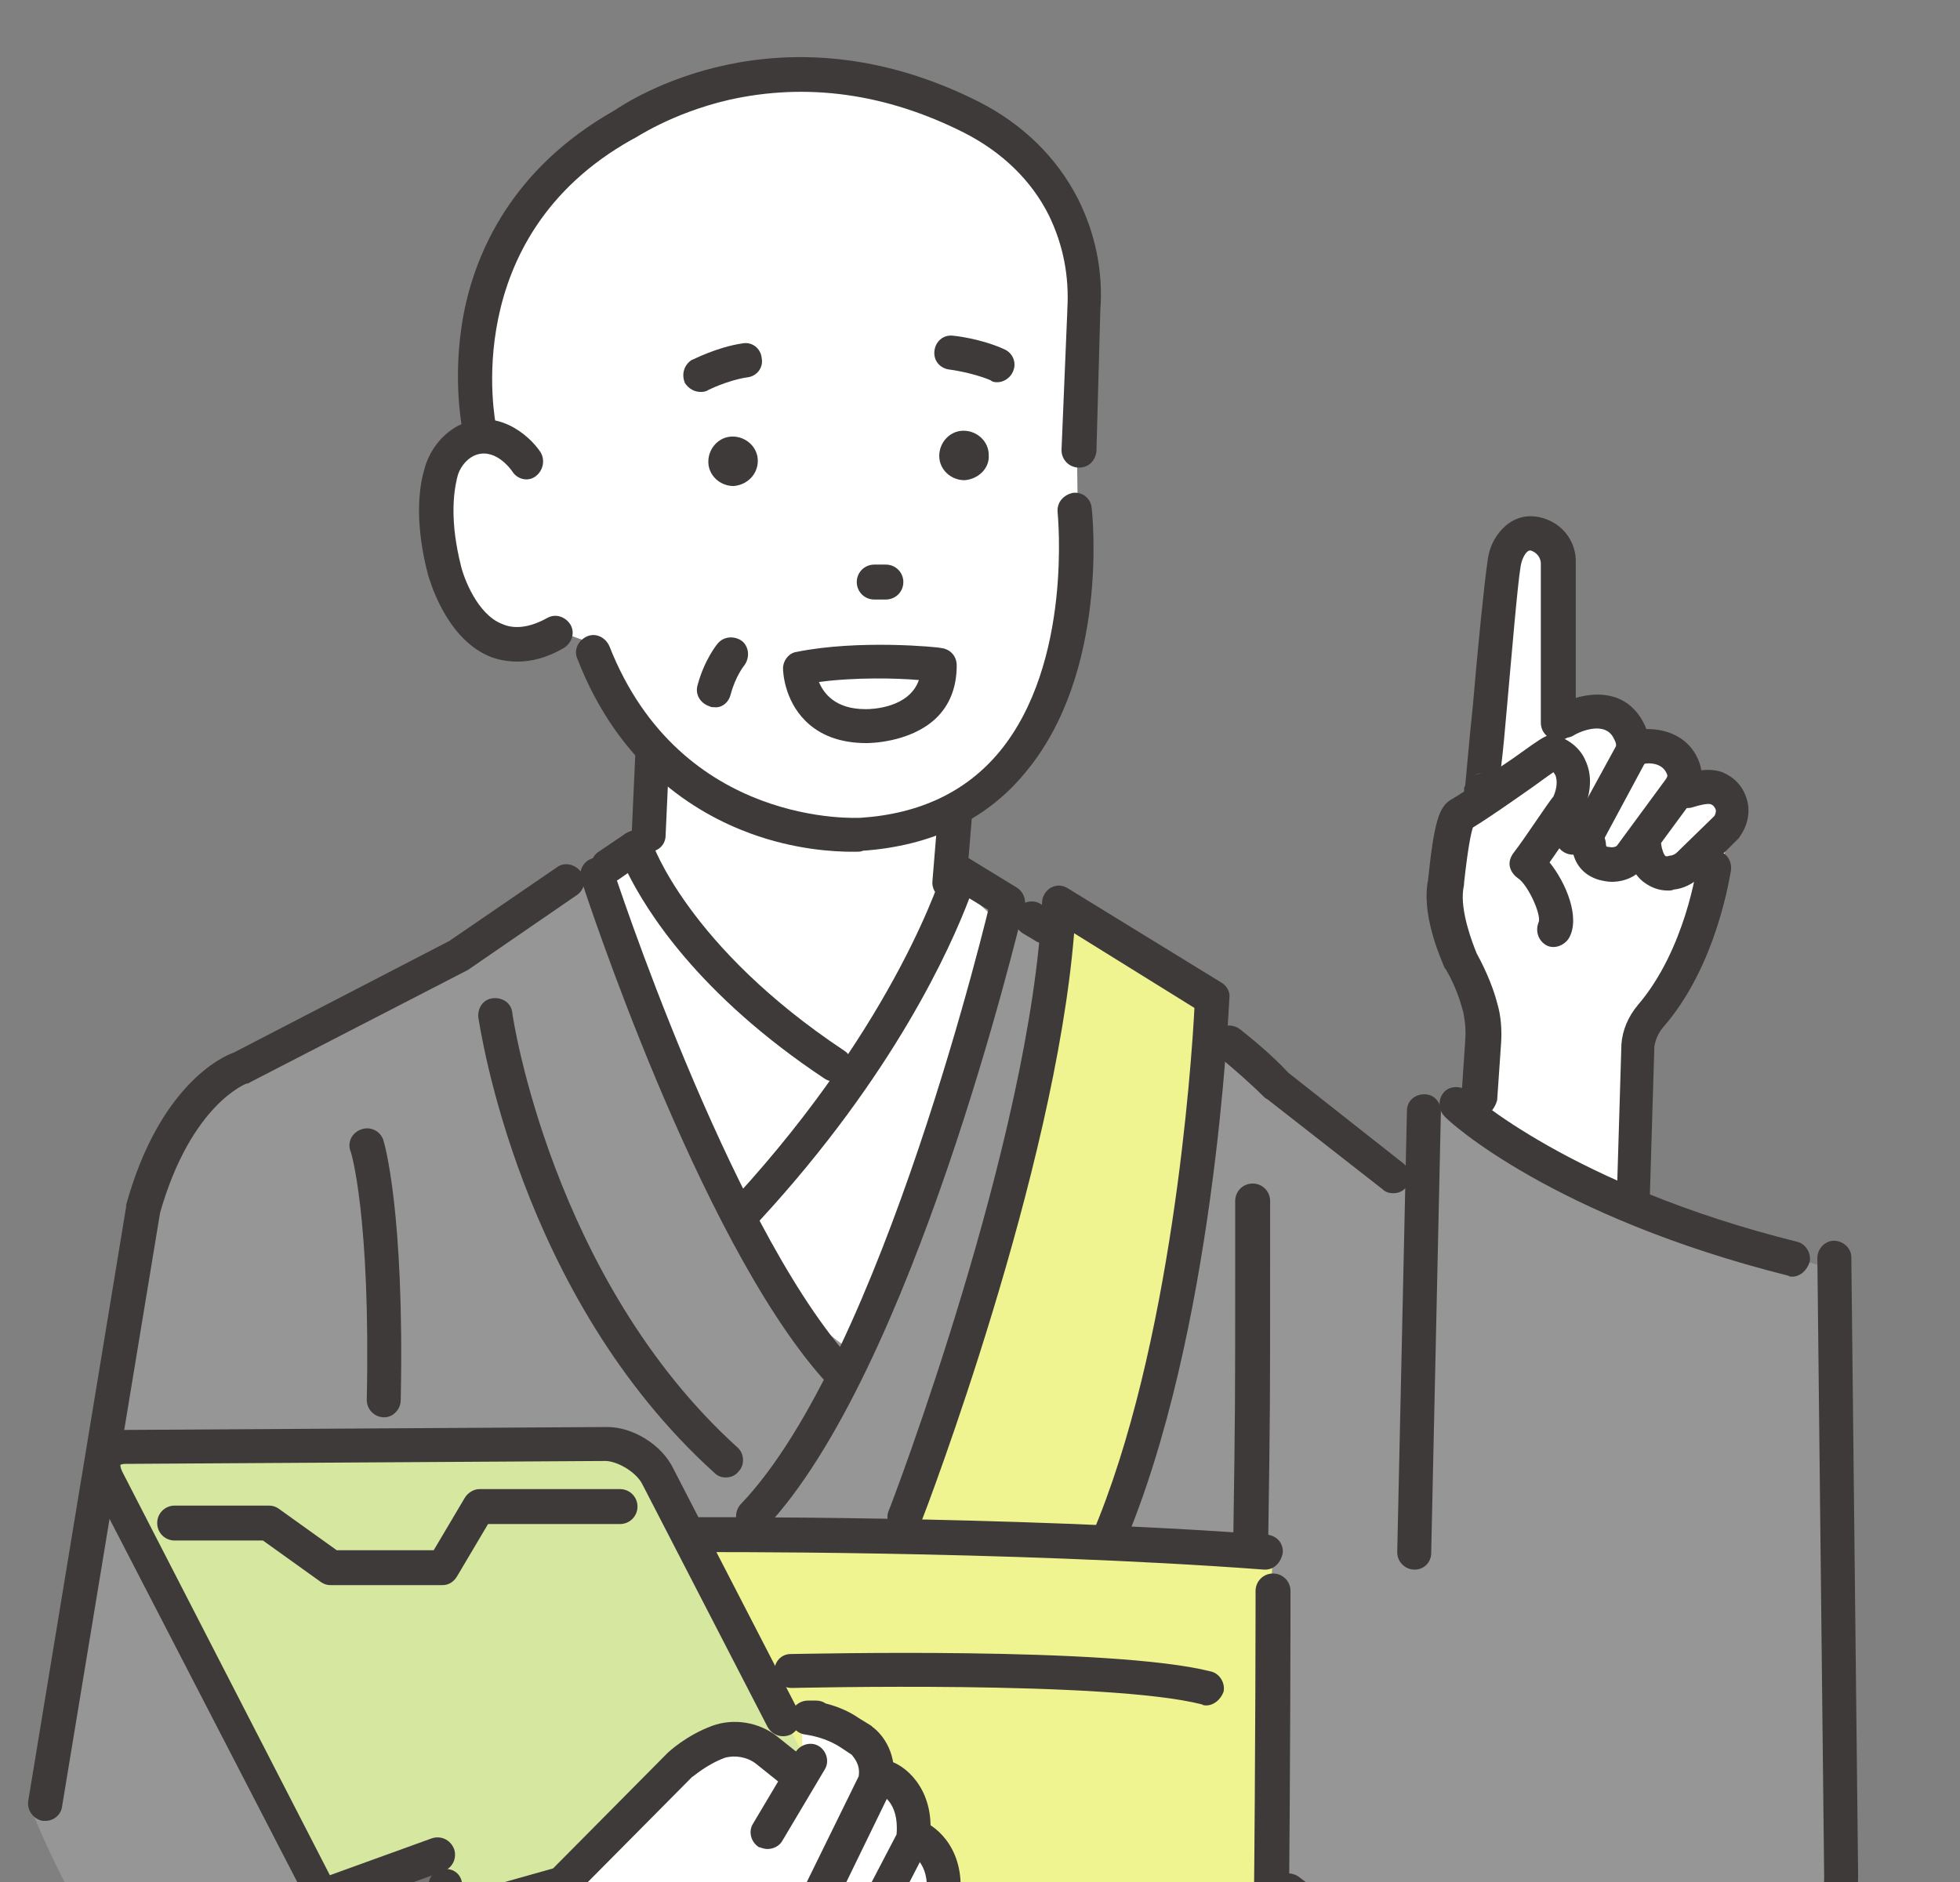
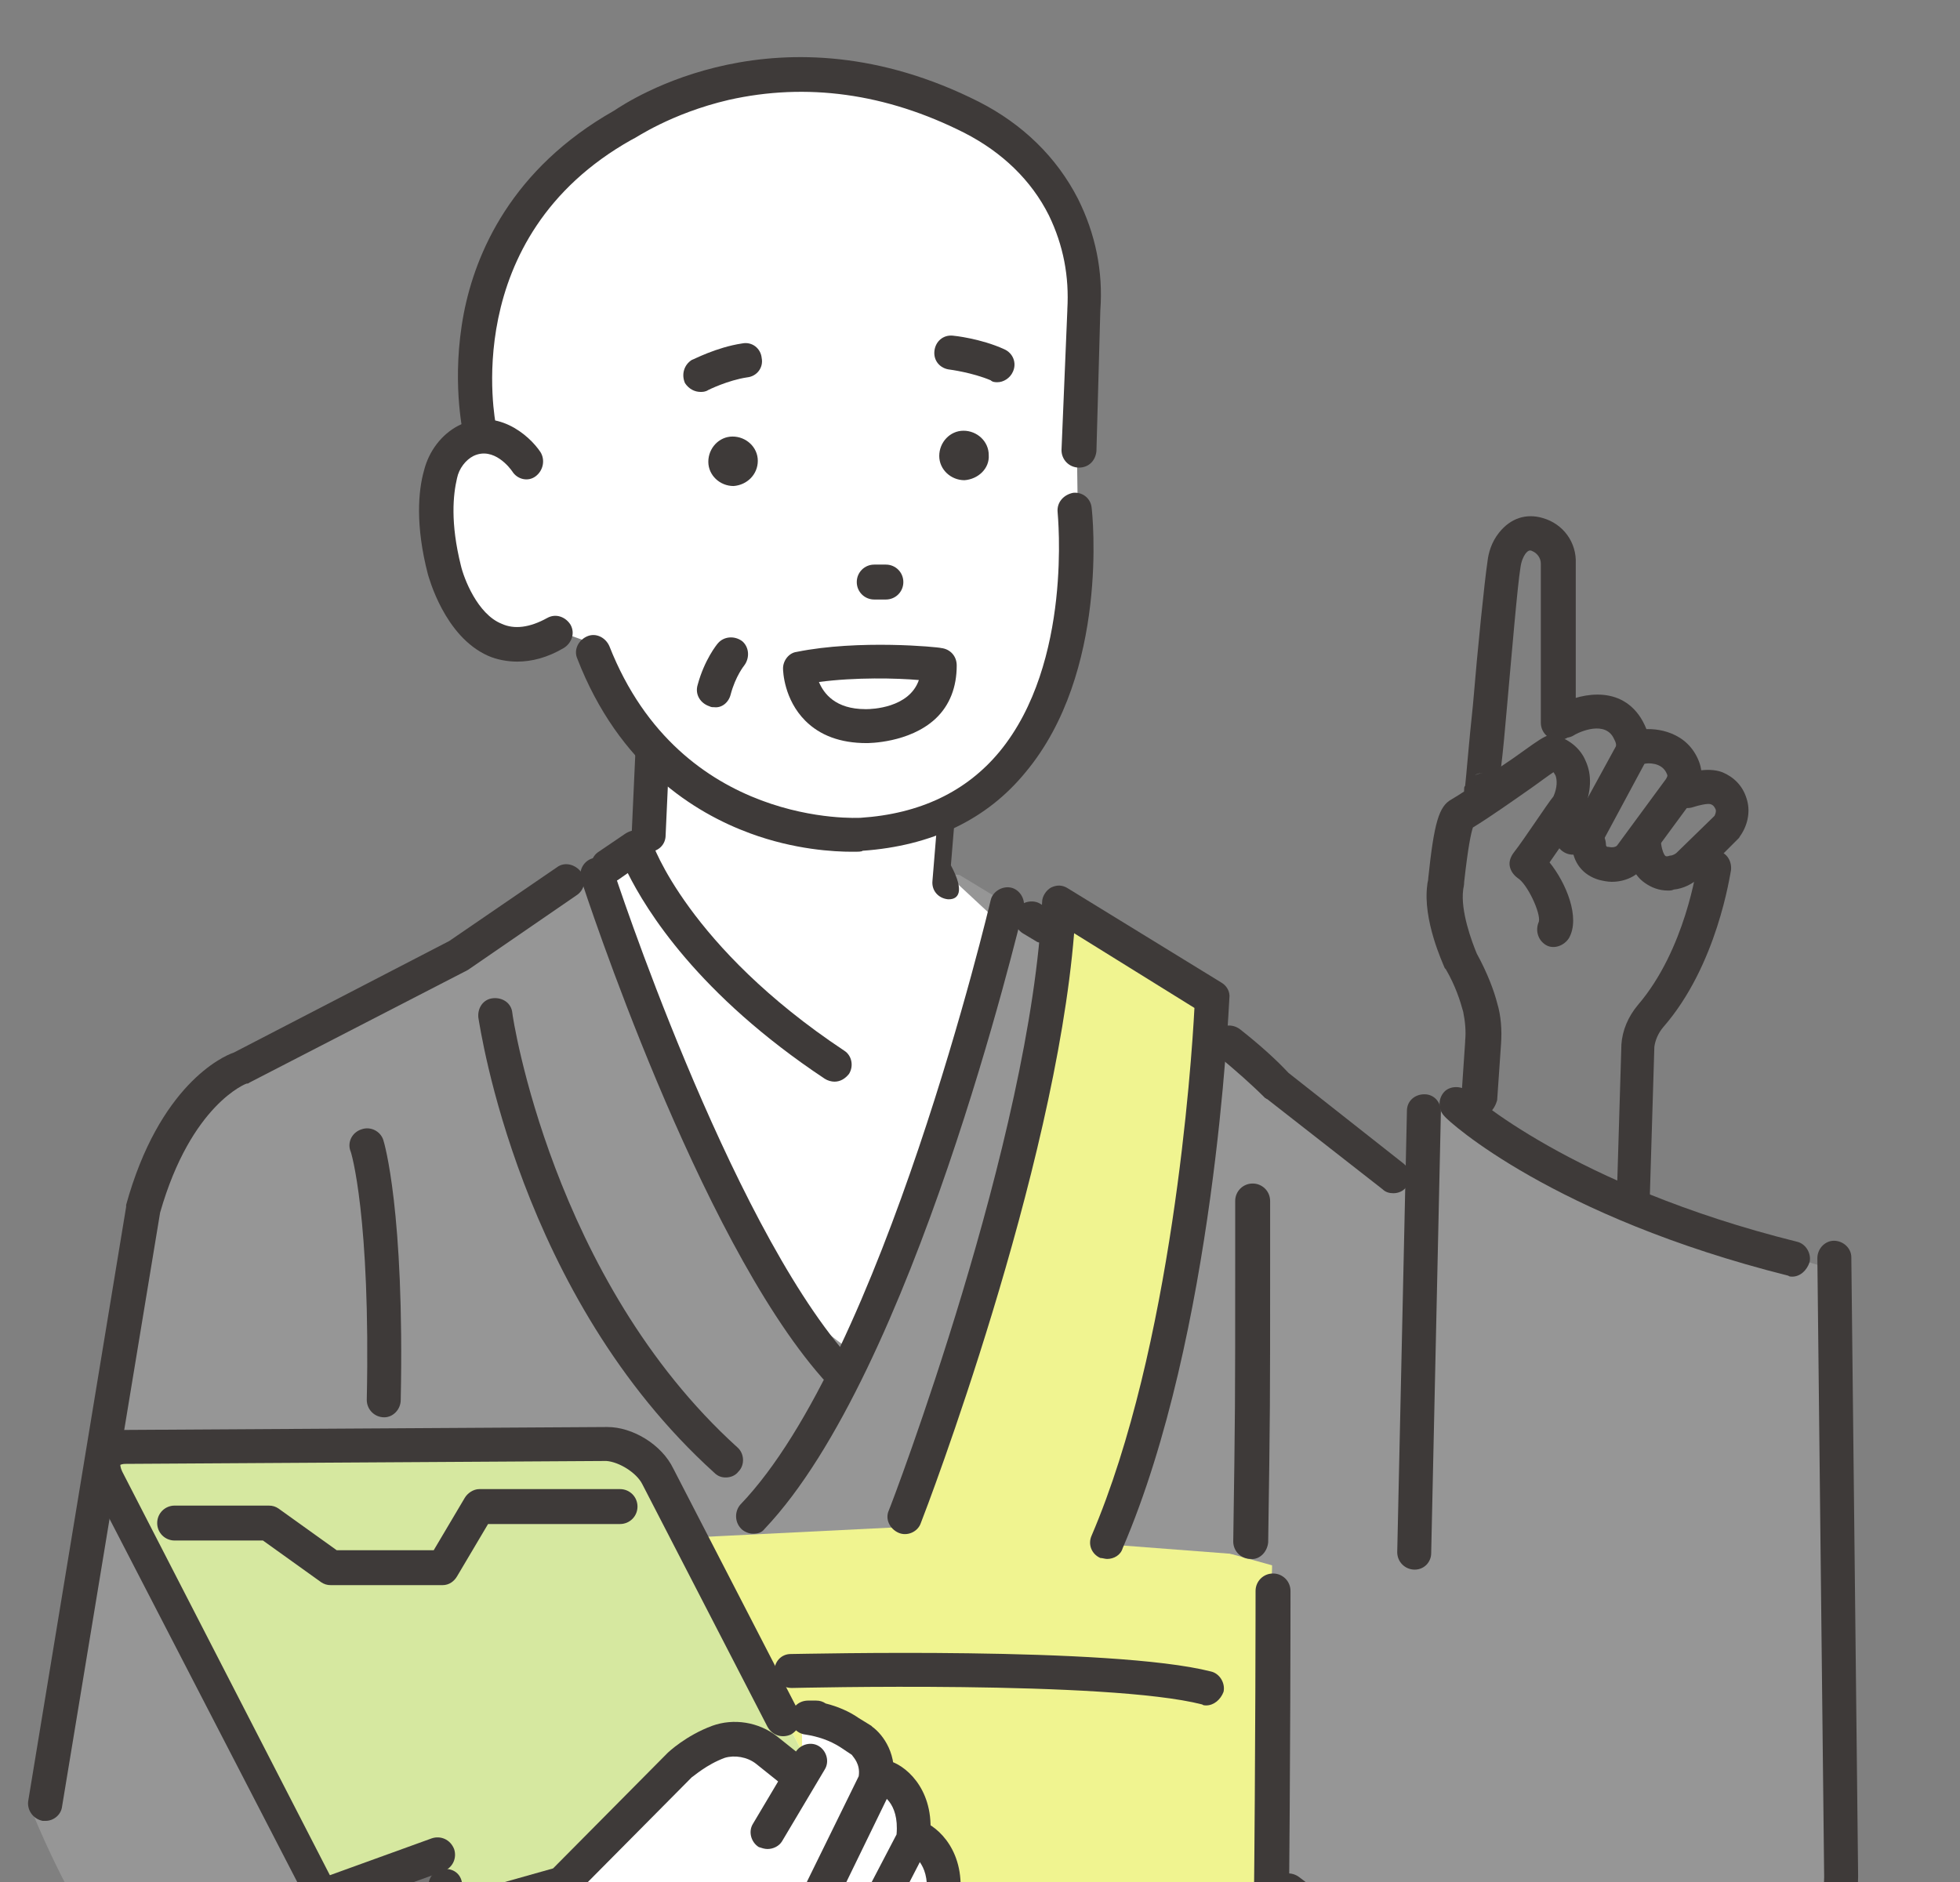
<svg xmlns="http://www.w3.org/2000/svg" xmlns:xlink="http://www.w3.org/1999/xlink" version="1.1" id="_レイヤー_2" x="0px" y="0px" viewBox="0 0 202 194" style="enable-background:new 0 0 202 194;" xml:space="preserve">
  <rect x="0" y="0" width="202" height="194" fill="#808080" stroke="none" />
  <style type="text/css">
	.st0{clip-path:url(#SVGID_00000183242200202131681340000011896271773381817731_);}
	.st1{fill:#969696;}
	.st2{fill:#F0F490;}
	.st3{fill:#727171;}
	.st4{fill:#FFFFFF;}
	.st5{fill:#3E3A39;}
	.st6{fill:#D6E8A0;}
</style>
  <g id="_デザイン">
    <g>
      <defs>
        <rect id="SVGID_1_" width="202" height="194" />
      </defs>
      <clipPath id="SVGID_00000010996254024959682770000012666024199608461754_">
        <use xlink:href="#SVGID_1_" style="overflow:visible;" />
      </clipPath>
      <g style="clip-path:url(#SVGID_00000010996254024959682770000012666024199608461754_);">
        <g>
          <polygon class="st1" points="129.4,238.3 131.1,181.4 129.5,109.9 119.2,102.5 98.9,90.2 67.8,87 36.3,104.2 38.9,148.4     " />
          <path class="st2" d="M112.9,159.1c4.8-7.3,12.1-56.9,12.1-56.9l-14.6-7.5c-0.5,16.2-17.2,62.7-17.2,62.7L57,159.2L50.1,211      c2.6,5.6,5.2,9.5,5.2,9.5l19.6,23.9c5.5,1,11.2,1.5,17,1.5c12.8,0,24.9-2.5,36.1-7c0.5-29.5,3.2-78.4,3.2-78.4L112.9,159.1      L112.9,159.1z" />
          <path class="st1" d="M12.3,201l21.5-5.4l10.6-3.8c0.3,4.4,1.5,9.1,3.2,13.4l2-45.5l7.4-0.4l7.1-53l-11.5-8.6l-31.2,13.7      c0,0-8.4,9.1-9,21l-9.4,53.6c2.2,5.5,4.9,10.7,8,15.6L12.3,201L12.3,201z" />
          <path class="st3" d="M47.6,205.1c0.8,2.1,1.7,4.1,2.5,5.9l6.9-51.8l-7.4,0.4L47.6,205.1L47.6,205.1z" />
          <path class="st1" d="M124.8,105.6c0,0,7.5,7.5,17.6,14.8l14.2,8.2l-1.9,39.3l-33.9-9.4L124.8,105.6L124.8,105.6z" />
-           <path class="st4" d="M152,116.7l0.9-9.3c0,0-6.3-13.3-3-21.2l3-4.2l3.1-26.2c0,0,3.1-3.2,4.6,1l1,17.8c0,0,3.5-4.2,7,1.4      c0,0,4.7,1,5.6,4.8c0,0,4.9-0.4,4.5,4.3l-1.8,5.4c0,0-3.6,13.6-7.3,16.8v13.6C169.7,120.8,154.5,127.8,152,116.7L152,116.7z" />
          <path class="st5" d="M152.7,83.2c-0.1,0-0.1,0-0.2,0c-1-0.1-1.7-0.9-1.6-1.9c0-0.1,0-0.2,0.1-0.3c0.1-0.8,0.4-4.6,0.8-8.3      c0.5-6,1.2-12.8,1.5-14.8c0.1-0.9,0.4-2,1.2-3c1.2-1.5,2.8-2,4.5-1.5c2.1,0.6,3.5,2.5,3.4,4.7l0,16.4c0,1-0.8,1.8-1.8,1.8l0,0      c-1,0-1.8-0.8-1.8-1.8l0-16.4c0,0,0,0,0,0c0-0.6-0.4-1.1-0.9-1.3c-0.2-0.1-0.4-0.1-0.7,0.3c-0.2,0.3-0.4,0.7-0.5,1.4      c-0.3,1.8-0.9,8.9-1.4,14.5c-0.2,2.3-0.4,4.5-0.6,6.1c-0.1,0.8-0.1,1.4-0.2,1.9C154.5,81.6,154.3,83.2,152.7,83.2L152.7,83.2z       M151.4,80.2c-0.2,0.2-0.3,0.4-0.4,0.6C151.1,80.6,151.2,80.4,151.4,80.2z M152.7,79.7c-0.3,0-0.5,0.1-0.7,0.2      c0.3-0.1,0.5-0.2,0.8-0.2C152.8,79.7,152.7,79.7,152.7,79.7L152.7,79.7z" />
          <path class="st5" d="M162.1,88.1c-0.9,0-1.7-0.7-1.8-1.6c-0.1-1,0.7-1.8,1.6-1.9c0.2,0,0.4-0.1,0.5-0.1l4.1-7.5      c0.2-0.3-0.2-0.9-0.3-1.1c-1.1-1.7-3.9-0.2-4-0.1c-0.8,0.5-1.9,0.2-2.4-0.6s-0.2-1.9,0.6-2.4c2-1.2,6.4-2.4,8.7,1.2      c1.3,2.1,1,3.7,0.4,4.7l-4.3,8c-0.1,0.2-0.3,0.5-0.6,0.6c-0.2,0.1-1.2,0.8-2.5,0.8C162.2,88.1,162.2,88.1,162.1,88.1L162.1,88.1      z" />
          <path class="st5" d="M166.1,90.9c-0.4,0-0.9-0.1-1.3-0.2c-1.7-0.5-2.7-1.8-2.8-3.6c-0.1-1,0.7-1.8,1.6-1.9      c1-0.1,1.8,0.7,1.9,1.7c0,0.4,0.1,0.4,0.3,0.4c0.4,0.1,0.8,0,0.9-0.2l5-6.8c0.1-0.2,0.2-0.3,0.1-0.5c-0.5-1.3-2.1-1.1-2.1-1.1      c-1,0.2-1.9-0.5-2-1.5c-0.1-1,0.5-1.9,1.5-2c1.5-0.2,4.7,0.2,5.9,3.3c0.5,1.3,0.3,2.8-0.6,3.9l-5,6.8      C168.8,90.3,167.5,90.9,166.1,90.9z" />
          <path class="st5" d="M171.9,91.8c-0.9,0-1.7-0.3-2.4-0.8c-1-0.7-1.6-1.9-1.8-3.5c-0.1-1,0.6-1.8,1.5-2c1-0.1,1.9,0.6,2,1.5      c0.1,0.7,0.3,1.1,0.4,1.2c0.1,0.1,0.2,0.1,0.5,0c0.3,0,0.6-0.2,0.7-0.3l3.9-3.8c0.1-0.2,0.2-0.5,0.1-0.7      c-0.1-0.2-0.2-0.4-0.5-0.5c-0.3-0.1-1.2,0.1-1.8,0.3c-0.9,0.3-1.9-0.1-2.3-1s0.1-1.9,1-2.3c0.6-0.2,2.7-0.9,4.3-0.3      c1.2,0.5,2.1,1.4,2.5,2.7c0.4,1.2,0.2,2.6-0.6,3.8c-0.1,0.1-0.1,0.2-0.2,0.3l-4,4c-0.7,0.7-1.7,1.2-2.7,1.3      C172.3,91.8,172.1,91.8,171.9,91.8z" />
          <path class="st5" d="M152.3,115.2c0,0-0.1,0-0.1,0c-1-0.1-1.7-0.9-1.6-1.9l0.4-5.9c0,0,0,0,0-0.1c0.1-1,0-2-0.2-3      c-0.3-1.1-0.8-2.7-1.8-4.4c0,0-0.1-0.1-0.1-0.1c-0.2-0.5-2.3-5-1.8-8.6c0-0.2,0.1-0.4,0.1-0.7c0.6-5.7,1.1-7.4,2.4-8.1      c1.7-1,4.2-2.8,6.3-4.2c3.5-2.5,3.7-2.7,4.7-2.3c1.2,0.4,2.3,1.3,2.8,2.5c0.7,1.5,0.6,3.2-0.2,5.2c0,0.1-0.1,0.2-0.1,0.3      c-0.1,0.2-2,3-3.4,5c1.7,2.1,3.2,5.7,2,7.8c-0.5,0.8-1.6,1.2-2.4,0.7c-0.8-0.5-1.1-1.5-0.7-2.4c0.2-0.9-1.2-3.9-2.2-4.5      c-0.4-0.3-0.7-0.7-0.8-1.2s0.1-1,0.4-1.4c1.1-1.4,3.5-5.1,4.1-5.8c0.4-0.9,0.4-1.7,0.2-2.2c-0.1-0.1-0.1-0.2-0.2-0.3      c-0.6,0.4-1.4,1-2.1,1.5c-2,1.4-4.4,3.1-6.2,4.2c-0.2,0.6-0.5,2-0.9,5.6c0,0.4-0.1,0.7-0.1,0.8c-0.3,2.2,0.9,5.4,1.4,6.6      c1.1,2,1.8,3.9,2.1,5.1c0.4,1.3,0.5,2.8,0.4,4.2l-0.4,5.8C154,114.5,153.2,115.2,152.3,115.2L152.3,115.2z" />
          <path class="st5" d="M168.4,126.2C168.4,126.2,168.4,126.2,168.4,126.2c-1,0-1.8-0.8-1.8-1.8l0.5-16.6c0,0,0-0.1,0-0.1      c0.1-1.5,0.7-2.9,1.7-4.1c4.9-5.7,6.1-14.3,6.1-14.4c0.1-1,1-1.6,2-1.5c1,0.1,1.6,1,1.5,2c-0.1,0.4-1.4,9.8-7,16.2      c-0.5,0.6-0.8,1.3-0.9,2l-0.5,16.5C170.1,125.5,169.4,126.2,168.4,126.2L168.4,126.2z" />
          <path class="st1" d="M147.3,113.9l-16.2,44.6v34.4c0,0,32.8,30.2,44.8,24.5l8.6-7.7l5.2-14.5l-0.7-64.3      C189.1,130.8,166,124.8,147.3,113.9L147.3,113.9z" />
          <path class="st4" d="M67.6,67.9c0,0.4-2.4,21.2-2.4,21.2s-3.5-0.2-2.3,4.1c3.9,14.1,11.9,38,25.3,46.3c0,0,9.2-19.9,15.1-44.1      l-4.3-4L97,89.5l1.1-16.1L67.6,67.9L67.6,67.9z" />
          <path class="st4" d="M110.4,20.6L97.1,10.1l-19.2-2c-9.2,0.9-21.1,11.2-26.9,18l-1.9,16.5c0,0,0.3,1.7-1.1,3.2      c-1.1,1.2-2.8,1.5-3.2,3c-0.5,2-0.4,4.5,0.9,9.5c0,0,2.4,11.4,11.4,6.6l5,1.8c8.4,21.6,27.3,19.5,27.3,19.5      c22.8-0.8,21.7-31.9,21.7-31.9l-0.1-7l1.5-16.7L110.4,20.6L110.4,20.6z" />
          <path class="st5" d="M87.8,87.8c-1.8,0-5.9-0.2-10.5-1.9c-5.7-2.1-13.5-6.9-17.8-18c-0.4-0.9,0.1-1.9,1-2.3      c0.9-0.4,1.9,0.1,2.3,1c7.4,18.8,25.7,17.7,25.9,17.7c6.1-0.4,10.9-2.7,14.3-6.8c7.6-9.2,6-24.5,6-24.7c-0.1-1,0.6-1.8,1.6-2      c1-0.1,1.8,0.6,1.9,1.5c0.1,0.7,1.8,17-6.8,27.3c-4,4.9-9.7,7.6-16.8,8.1C88.8,87.8,88.5,87.8,87.8,87.8L87.8,87.8z" />
          <path class="st5" d="M75.6,50.1L75.6,50.1c-1.4,0-2.6-1.1-2.6-2.5l0,0c0-1.4,1.1-2.6,2.5-2.6l0,0c1.4,0,2.6,1.1,2.6,2.5l0,0      C78.1,48.9,77,50,75.6,50.1z" />
          <path class="st5" d="M99.4,49.5L99.4,49.5c-1.4,0-2.6-1.1-2.6-2.5l0,0c0-1.4,1.1-2.6,2.5-2.6l0,0c1.4,0,2.6,1.1,2.6,2.5l0,0      C102,48.3,100.8,49.4,99.4,49.5z" />
          <path class="st5" d="M72.2,40.4c-0.6,0-1.2-0.3-1.6-0.9c-0.4-0.9-0.1-1.9,0.7-2.4c0.1,0,2.5-1.3,5.2-1.7c1-0.2,1.9,0.5,2,1.5      c0.2,1-0.5,1.9-1.5,2C75,39.2,73,40.2,73,40.2C72.7,40.4,72.4,40.4,72.2,40.4z" />
          <path class="st5" d="M102.8,39.4c-0.2,0-0.5,0-0.7-0.2c-1.9-0.8-4.2-1.1-4.2-1.1c-1-0.1-1.7-0.9-1.6-1.9c0.1-1,0.9-1.7,1.9-1.6      c0.1,0,2.9,0.3,5.3,1.4c0.9,0.4,1.3,1.4,0.9,2.3C104.1,39,103.4,39.4,102.8,39.4L102.8,39.4z" />
          <path class="st5" d="M91.3,61.8h-1.2c-1,0-1.8-0.8-1.8-1.8s0.8-1.8,1.8-1.8h1.2c1,0,1.8,0.8,1.8,1.8S92.3,61.8,91.3,61.8z" />
-           <path class="st5" d="M97.8,92.7c0,0-0.1,0-0.1,0c-1-0.1-1.7-0.9-1.6-1.9l0.6-7.3c0.1-1,0.9-1.7,1.9-1.6c1,0.1,1.7,0.9,1.6,1.9      l-0.6,7.3C99.5,92,98.7,92.7,97.8,92.7z" />
+           <path class="st5" d="M97.8,92.7c0,0-0.1,0-0.1,0c-1-0.1-1.7-0.9-1.6-1.9l0.6-7.3c0.1-1,0.9-1.7,1.9-1.6l-0.6,7.3C99.5,92,98.7,92.7,97.8,92.7z" />
          <path class="st5" d="M66.9,87.8C66.9,87.8,66.8,87.8,66.9,87.8c-1.1-0.1-1.8-0.9-1.8-1.8l0.4-8.8c0.1-1,0.9-1.7,1.8-1.7      s1.7,0.9,1.7,1.8l-0.4,8.8C68.6,87.1,67.8,87.8,66.9,87.8z" />
          <path class="st4" d="M102.5,226.2l-49.6,0.3c-2,0-4.3-1.5-5.3-3.3l-36.4-70.7c-0.9-1.8-0.1-3.3,1.9-3.4l49.6-0.3      c2,0,4.3,1.5,5.3,3.3l36.4,70.7C105.3,224.7,104.5,226.2,102.5,226.2L102.5,226.2z" />
          <path class="st6" d="M102.5,226.2l-49.6,0.3c-2,0-4.3-1.5-5.3-3.3l-36.4-70.7c-0.9-1.8-0.1-3.3,1.9-3.4l49.6-0.3      c2,0,4.3,1.5,5.3,3.3l36.4,70.7C105.3,224.7,104.5,226.2,102.5,226.2L102.5,226.2z" />
          <path class="st4" d="M51.1,194.9l6.8-0.7L70,181.1c0,0,7.7-0.4,11.5,0.3c2.2,0.4,0.3-4,1.8-4.3c0,0,5.7,1.8,7.1,5.4      c0,0,2.4-0.5,3.9,5.1c0,0,2.7,0.6,3.1,6.5l0.5,3c0,0,3.2,1.9,2.6,6.5l-5.2,8.8c0,0-4.2,2.6-11.5,1.4l-16.3,0.3l-10.8,5.6      c0,0-10.7-18.1-9.4-24.4L51.1,194.9L51.1,194.9z" />
          <path class="st5" d="M45.6,163.4H34.1c-0.4,0-0.7-0.1-1-0.3l-6-4.3h-9.1c-1,0-1.8-0.8-1.8-1.8s0.8-1.8,1.8-1.8h9.7      c0.4,0,0.7,0.1,1,0.3l6,4.3h10l3.2-5.4c0.3-0.5,0.9-0.9,1.5-0.9h14.5c1,0,1.8,0.8,1.8,1.8s-0.8,1.8-1.8,1.8H50.3l-3.2,5.4      C46.8,163,46.3,163.4,45.6,163.4L45.6,163.4z" />
          <path class="st5" d="M60.5,228.2c-1,0-1.8-0.8-1.8-1.8s0.8-1.8,1.8-1.8l42.1-0.2c0.3,0,0.5-0.1,0.5-0.1c0,0,0-0.3-0.2-0.7      l-5.3-10.3c-0.4-0.9-0.1-1.9,0.8-2.4c0.9-0.4,1.9-0.1,2.4,0.8l5.3,10.3c0.8,1.5,0.8,3,0.1,4.1c-0.7,1.1-1.9,1.8-3.5,1.8      L60.5,228.2L60.5,228.2L60.5,228.2z" />
          <path class="st5" d="M32.8,196.1c-0.6,0-1.3-0.4-1.6-1L9.6,153.3c-0.8-1.5-0.8-3-0.1-4.1c0.7-1.1,1.9-1.8,3.5-1.8l49.6-0.3      c0,0,0,0,0,0c2.6,0,5.6,1.8,6.8,4.3l12.9,25c0.4,0.9,0.1,1.9-0.8,2.4c-0.9,0.4-1.9,0.1-2.4-0.8l-12.9-25      c-0.6-1.2-2.4-2.3-3.7-2.4l-49.6,0.3c-0.3,0-0.5,0.1-0.5,0.1c0,0,0,0.3,0.2,0.7l21.5,41.8c0.5,0.9,0.1,1.9-0.8,2.4      C33.3,196,33,196,32.8,196.1L32.8,196.1z" />
          <path class="st5" d="M47.2,199c-0.8,0-1.5-0.5-1.7-1.3c-0.3-0.9,0.3-1.9,1.2-2.2l10.3-2.9l11.7-11.8c0,0,0,0,0.1-0.1      c0.1-0.1,1.9-1.8,4.6-2.8c2.2-0.8,4.8-0.4,6.7,1.1l2.5,2c0.8,0.6,0.9,1.7,0.3,2.5c-0.6,0.8-1.7,0.9-2.5,0.3l-2.5-2      c-0.9-0.7-2.2-0.9-3.2-0.6c-1.9,0.7-3.2,1.9-3.4,2l-12,12.1c-0.2,0.2-0.5,0.4-0.8,0.4l-10.7,3.1C47.5,199,47.4,199,47.2,199      L47.2,199z" />
          <path class="st5" d="M84.8,196.5c-0.3,0-0.5-0.1-0.8-0.2c-0.9-0.4-1.2-1.5-0.8-2.4l5.3-10.8c0.2-1.3-0.6-2-0.7-2.2l-1.2-0.8      c-1.1-0.7-2.3-1.1-3.6-1.3c-0.9-0.1-1.6-0.9-1.5-1.9c0.1-0.9,0.8-1.6,1.8-1.6h0.8c0.4,0,0.7,0.1,1,0.3c1.2,0.3,2.4,0.8,3.4,1.5      l1.3,0.8c0,0,0.1,0.1,0.1,0.1c1.1,0.8,2.7,2.9,2.1,6c0,0.1-0.1,0.3-0.1,0.4l-5.4,11.1C86.1,196.2,85.5,196.5,84.8,196.5      L84.8,196.5z" />
          <path class="st5" d="M89.3,200.7c-0.3,0-0.6-0.1-0.8-0.2c-0.9-0.4-1.2-1.5-0.8-2.4l4.7-9c0.3-3.4-1.7-4.2-1.8-4.2      c-0.9-0.4-1.4-1.4-1-2.3s1.4-1.4,2.3-1c1.7,0.6,4.6,3.2,3.9,8.2c0,0.2-0.1,0.4-0.2,0.6l-4.8,9.3C90.6,200.3,90,200.7,89.3,200.7      L89.3,200.7z M94.2,189.6L94.2,189.6L94.2,189.6z" />
          <path class="st5" d="M93.2,206.1c-0.2,0-0.5-0.1-0.8-0.2c-0.9-0.4-1.2-1.5-0.8-2.4l3.9-8.3c0.3-3.2-1.6-4.1-1.8-4.2      c-0.9-0.4-1.3-1.4-1-2.3s1.4-1.4,2.3-1c1.7,0.6,4.6,3.2,3.9,8.2c0,0.2-0.1,0.4-0.2,0.5l-4.1,8.6      C94.5,205.8,93.9,206.1,93.2,206.1L93.2,206.1z M97.3,195.8L97.3,195.8L97.3,195.8z" />
          <path class="st5" d="M56.3,220.6c-0.7,0-1.3-0.4-1.6-1c-0.4-0.9,0-1.9,0.9-2.3l10.3-4.6c0.2-0.1,0.5-0.1,0.7-0.1l21.2-0.3      c6.3,0,8-3.8,8-3.8l2.3-5c0-0.1,0.1-0.2,0.1-0.3c0.2-3.3-1.1-4.2-1.2-4.3c0,0,0.1,0,0.1,0l1.7-3.1c0.3,0.2,3.2,1.9,2.9,7.5      c0,0.5-0.1,1-0.3,1.4c0,0,0,0.1-0.1,0.1l-2.3,5.1c-0.1,0.2-2.6,5.9-11.2,5.9L67,216l-10,4.5C56.8,220.5,56.6,220.6,56.3,220.6      L56.3,220.6z" />
          <path class="st5" d="M128.9,160.7L128.9,160.7c-1,0-1.8-0.8-1.8-1.8c0.2-13.5,0.2-14.1,0.2-28.7v-6.4c0-1,0.8-1.8,1.8-1.8l0,0      c1,0,1.8,0.8,1.8,1.8v6.4c0,14.7,0,15.3-0.2,28.8C130.6,160,129.8,160.8,128.9,160.7L128.9,160.7z" />
          <path class="st5" d="M79.1,190.6c-0.3,0-0.6-0.1-0.9-0.2c-0.8-0.5-1.1-1.6-0.6-2.4l4.4-7.4c0.5-0.8,1.6-1.1,2.4-0.6      c0.8,0.5,1.1,1.6,0.6,2.4l-4.4,7.4C80.3,190.3,79.7,190.6,79.1,190.6L79.1,190.6z" />
          <path class="st5" d="M169.8,219.1c-4.5,0-9.4-1.6-14.6-4.9c-0.1,0-0.1-0.1-0.1-0.1l-23.4-17.8c-0.8-0.6-0.9-1.7-0.3-2.5      s1.7-0.9,2.5-0.3l23.3,17.7c6.4,3.9,12,5.2,16.7,3.7c5.8-1.8,9.4-7.4,11.3-11.7c0.9-2.1,2.8-6.4,2.8-9.7l-0.7-63.8      c0-1,0.8-1.8,1.7-1.8h0c1,0,1.8,0.8,1.8,1.7l0.7,63.8c0,3.6-1.6,7.7-3.1,11.2c-2.2,5-6.4,11.5-13.5,13.7      C173.2,218.9,171.6,219.1,169.8,219.1L169.8,219.1z" />
          <path class="st5" d="M107.8,97.3c-0.3,0-0.6-0.1-0.9-0.2l-1.5-0.9c-0.8-0.5-1.1-1.6-0.7-2.4c0.5-0.8,1.6-1.1,2.4-0.7l1.5,0.9      c0.8,0.5,1.1,1.6,0.7,2.4C109,97,108.4,97.3,107.8,97.3z" />
          <path class="st5" d="M143.6,123c-0.4,0-0.8-0.1-1.1-0.4l-11.9-9.3c-0.1,0-0.1-0.1-0.2-0.1c-1.4-1.4-3.1-2.9-4.8-4.3      c-0.8-0.6-0.9-1.7-0.3-2.5s1.7-0.9,2.5-0.3c1.9,1.5,3.6,3,5,4.5l11.8,9.3c0.8,0.6,0.9,1.7,0.3,2.5      C144.6,122.8,144.1,123,143.6,123z" />
          <path class="st5" d="M89.3,76.6c-2.7,0-4.8-0.8-6.3-2.3c-2.2-2.2-2.3-5.1-2.3-5.4c0-0.8,0.6-1.6,1.4-1.7      c6.4-1.3,14.6-0.5,14.9-0.4c0.9,0.1,1.6,0.8,1.6,1.8c0,2.2-0.7,4.1-2.2,5.5C93.7,76.6,89.5,76.6,89.3,76.6      C89.3,76.6,89.3,76.6,89.3,76.6L89.3,76.6z M84.4,70.3c0.5,1.2,1.7,2.8,4.8,2.8h0.1c0.5,0,4.4-0.1,5.4-3      C92.4,69.9,88.2,69.8,84.4,70.3z" />
          <path class="st5" d="M184.7,131.6c-0.1,0-0.3,0-0.4-0.1c-24.3-6.1-35-15.9-35.4-16.4c-0.7-0.7-0.7-1.8-0.1-2.5s1.8-0.7,2.5-0.1      c0.1,0.1,10.6,9.7,33.9,15.5c0.9,0.2,1.5,1.2,1.3,2.1C186.2,131,185.5,131.6,184.7,131.6L184.7,131.6z" />
          <path class="st5" d="M53.3,68.2c-1,0-2.1-0.2-3-0.6c-4.5-2-6.1-8.1-6.2-8.4c-1.3-5-1-8.6-0.4-10.7c0.5-2,1.8-3.7,3.5-4.6      c3.9-2,7.3,0.9,8.5,2.7c0.5,0.8,0.3,1.9-0.5,2.5s-1.9,0.3-2.4-0.5c-0.2-0.3-1.9-2.6-4-1.6c-0.8,0.4-1.5,1.3-1.7,2.3      c-0.4,1.7-0.7,4.6,0.4,9c0.3,1.3,1.7,5,4.2,6c1.3,0.6,2.9,0.4,4.7-0.6c0.9-0.5,1.9-0.1,2.4,0.7c0.5,0.9,0.1,1.9-0.7,2.4      C56.4,67.8,54.8,68.2,53.3,68.2L53.3,68.2z" />
          <path class="st5" d="M39.6,146.1C39.6,146.1,39.6,146.1,39.6,146.1c-1,0-1.8-0.8-1.8-1.8c0.4-18.8-1.6-25.6-1.7-25.7      c-0.3-0.9,0.2-1.9,1.2-2.2c0.9-0.3,1.9,0.2,2.2,1.1c0.1,0.3,2.2,7.3,1.8,26.8C41.3,145.3,40.5,146.1,39.6,146.1L39.6,146.1z" />
          <path class="st5" d="M4.7,187.7c-0.1,0-0.2,0-0.3,0c-1-0.2-1.6-1.1-1.5-2l10.1-61.3c0-0.1,0-0.1,0-0.2      c3.4-12.3,9.9-15.3,11.1-15.7L46.3,97l11.1-7.6c0.8-0.6,1.9-0.3,2.5,0.5s0.3,1.9-0.5,2.4L48.2,100c-0.1,0-0.1,0.1-0.2,0.1      l-22.3,11.5c-0.1,0.1-0.2,0.1-0.3,0.1c0,0-5.7,2.1-8.9,13.3L6.4,186.2C6.3,187.1,5.5,187.7,4.7,187.7L4.7,187.7z" />
          <path class="st5" d="M145.8,161.8C145.8,161.8,145.8,161.8,145.8,161.8c-1,0-1.8-0.8-1.8-1.8l1-45.5c0-1,0.8-1.7,1.8-1.7      c0,0,0,0,0,0c1,0,1.7,0.8,1.7,1.8l-1,45.5C147.5,161,146.8,161.8,145.8,161.8z" />
          <path class="st5" d="M73.6,72.9c-0.2,0-0.3,0-0.5-0.1c-0.9-0.3-1.5-1.2-1.2-2.2c0.7-2.6,2-4.2,2.1-4.3c0.6-0.7,1.7-0.8,2.5-0.2      c0.7,0.6,0.8,1.7,0.2,2.5c0,0-0.9,1.1-1.4,3C75.1,72.4,74.4,73,73.6,72.9L73.6,72.9z" />
          <path class="st5" d="M111.2,48.2C111.2,48.2,111.2,48.2,111.2,48.2c-1,0-1.8-0.8-1.8-1.8L110,32c0,0,0,0,0-0.1      c0.2-3.4-0.4-6.6-1.9-9.7c-1.8-3.6-4.8-6.5-8.7-8.5c-8.1-4.1-16.3-5.2-24.3-3.4c-6,1.4-9.7,4-9.8,4c-0.1,0-0.1,0.1-0.2,0.1      c-18,10.1-14,29.2-14,29.4c0.2,1-0.4,1.9-1.3,2.1s-1.9-0.4-2.1-1.3c0-0.2-1.2-5.5,0.1-12.3c1.2-6.2,4.9-14.9,15.5-20.9      c1.5-1,17-11.3,37.6-0.9c4.5,2.3,8,5.7,10.2,10c1.8,3.6,2.6,7.5,2.3,11.5L113,46.5C112.9,47.5,112.2,48.2,111.2,48.2L111.2,48.2      z" />
          <path class="st5" d="M86,111.5c-0.3,0-0.7-0.1-1-0.3C71.9,102.5,66.6,93.8,64.7,90l-1,0.7c-0.8,0.5-1.9,0.3-2.5-0.5      c-0.5-0.8-0.3-1.9,0.5-2.4l2.8-1.9c0.5-0.3,1-0.4,1.6-0.2s0.9,0.6,1.1,1.1c0,0.1,3.7,10.8,19.8,21.5c0.8,0.5,1,1.6,0.5,2.4      C87.1,111.2,86.6,111.5,86,111.5L86,111.5z" />
-           <path class="st5" d="M77.1,126.4c-0.4,0-0.8-0.2-1.2-0.5c-0.7-0.7-0.8-1.8-0.1-2.5c16.7-18.2,21.4-33.7,21.4-33.8      c0.2-0.5,0.5-0.9,1.1-1.2c0.5-0.2,1.1-0.2,1.6,0.1l4.9,3c0.8,0.5,1.1,1.6,0.6,2.4s-1.6,1.1-2.4,0.6l-3.1-1.9      c-1.9,5-7.7,18.1-21.5,33.1C78,126.2,77.5,126.4,77.1,126.4L77.1,126.4z" />
          <path class="st5" d="M86,142.6c-0.5,0-1-0.2-1.3-0.6c-12.8-14.6-24.3-49.8-24.8-51.3c-0.3-0.9,0.2-1.9,1.1-2.2      c0.9-0.3,1.9,0.2,2.2,1.1c0.1,0.4,11.8,36,24.1,50.1c0.6,0.7,0.6,1.9-0.2,2.5C86.8,142.4,86.4,142.6,86,142.6z" />
          <path class="st5" d="M77.6,158.1c-0.4,0-0.9-0.2-1.2-0.5c-0.7-0.7-0.7-1.8-0.1-2.5C91,139.8,102,93.2,102.1,92.8      c0.2-0.9,1.2-1.5,2.1-1.3c0.9,0.2,1.5,1.2,1.3,2.1c-0.5,1.9-11.4,47.9-26.7,64C78.5,158,78.1,158.1,77.6,158.1L77.6,158.1z" />
          <path class="st5" d="M114.1,160.7c-0.2,0-0.5-0.1-0.7-0.1c-0.9-0.4-1.3-1.4-0.9-2.3c8.3-19.4,10.3-48.6,10.6-54.4l-12.4-7.7      c-2,24.7-15.2,59.3-15.8,60.8c-0.3,0.9-1.4,1.4-2.3,1c-0.9-0.4-1.4-1.4-1-2.3c0.2-0.4,14.7-38.4,15.8-62.7      c0-0.6,0.4-1.2,0.9-1.5c0.6-0.3,1.2-0.3,1.8,0.1l15.8,9.7c0.5,0.3,0.9,0.9,0.8,1.6c-0.1,1.4-1.5,34.6-11,56.7      C115.5,160.3,114.8,160.7,114.1,160.7L114.1,160.7z" />
-           <path class="st5" d="M130.4,161.8c0,0-0.1,0-0.1,0c-26.7-2-58.8-1.8-59.1-1.8h0c-1,0-1.8-0.8-1.8-1.8s0.8-1.8,1.8-1.8      c0.3,0,32.6-0.2,59.4,1.8c1,0.1,1.7,0.9,1.6,1.9C132,161.1,131.3,161.8,130.4,161.8L130.4,161.8z" />
          <path class="st5" d="M74.8,152.3c-0.4,0-0.8-0.1-1.2-0.5c-20.1-18.2-24.1-45.8-24.3-46.9c-0.1-1,0.5-1.9,1.5-2      c1-0.1,1.9,0.5,2,1.5l0,0c0,0.3,4.1,27.5,23.2,44.8c0.7,0.6,0.8,1.8,0.1,2.5C75.8,152.1,75.3,152.3,74.8,152.3z" />
          <path class="st5" d="M129.6,241.9c-0.1,0-0.2,0-0.2,0c-1-0.1-1.6-1-1.5-2c1.5-11.1,1.5-75.3,1.5-75.9c0-1,0.8-1.8,1.8-1.8      s1.8,0.8,1.8,1.8c0,2.6,0,65.1-1.5,76.4C131.2,241.2,130.5,241.9,129.6,241.9L129.6,241.9z" />
          <path class="st5" d="M124.3,175.8c-0.1,0-0.3,0-0.4-0.1c-9.7-2.5-42-1.7-42.3-1.7c-1,0-1.8-0.7-1.8-1.7c0-1,0.7-1.8,1.7-1.8      c1.3,0,33.1-0.8,43.3,1.8c0.9,0.2,1.5,1.2,1.3,2.1C125.8,175.2,125.1,175.8,124.3,175.8z" />
          <path class="st3" d="M17.8,210.9c7.9,9.6,17.5,17.6,28.5,23.6l0.9-21C47.2,213.5,17.8,210.9,17.8,210.9z" />
          <path class="st3" d="M47.2,213.5l-0.9,21c8.8,4.8,18.4,8.2,28.6,10l-19.6-23.9c0,0-2.5-3.9-5.2-9.5l-0.4,2.7L47.2,213.5      L47.2,213.5z" />
          <path class="st3" d="M47.6,205.1c-1.6-4.3-2.9-8.9-3.2-13.4l-10.6,3.8L12.3,201l-1.4,0.4c2.1,3.3,4.4,6.5,6.9,9.5l29.4,2.6      L47.6,205.1L47.6,205.1z" />
          <path class="st3" d="M47.2,213.5l2.5,0.2l0.4-2.7c-0.8-1.8-1.7-3.8-2.5-5.9L47.2,213.5L47.2,213.5z" />
          <path class="st5" d="M73.9,244.6c-0.3,0-0.7-0.1-1-0.3c-19.3-13.7-28.3-48.1-28.7-49.5c-0.2-0.9,0.3-1.9,1.3-2.1      s1.9,0.3,2.1,1.3c0.1,0.3,9,34.6,27.3,47.5c0.8,0.6,1,1.7,0.4,2.5C75,244.4,74.4,244.6,73.9,244.6L73.9,244.6z" />
          <path class="st5" d="M13.6,204.4c-0.7,0-1.4-0.4-1.7-1.2c-0.3-0.9,0.1-1.9,1.1-2.3l31.5-11.4c0.9-0.3,1.9,0.1,2.3,1.1      c0.3,0.9-0.1,1.9-1.1,2.3l-31.5,11.4C14,204.4,13.8,204.4,13.6,204.4z" />
        </g>
      </g>
    </g>
  </g>
</svg>